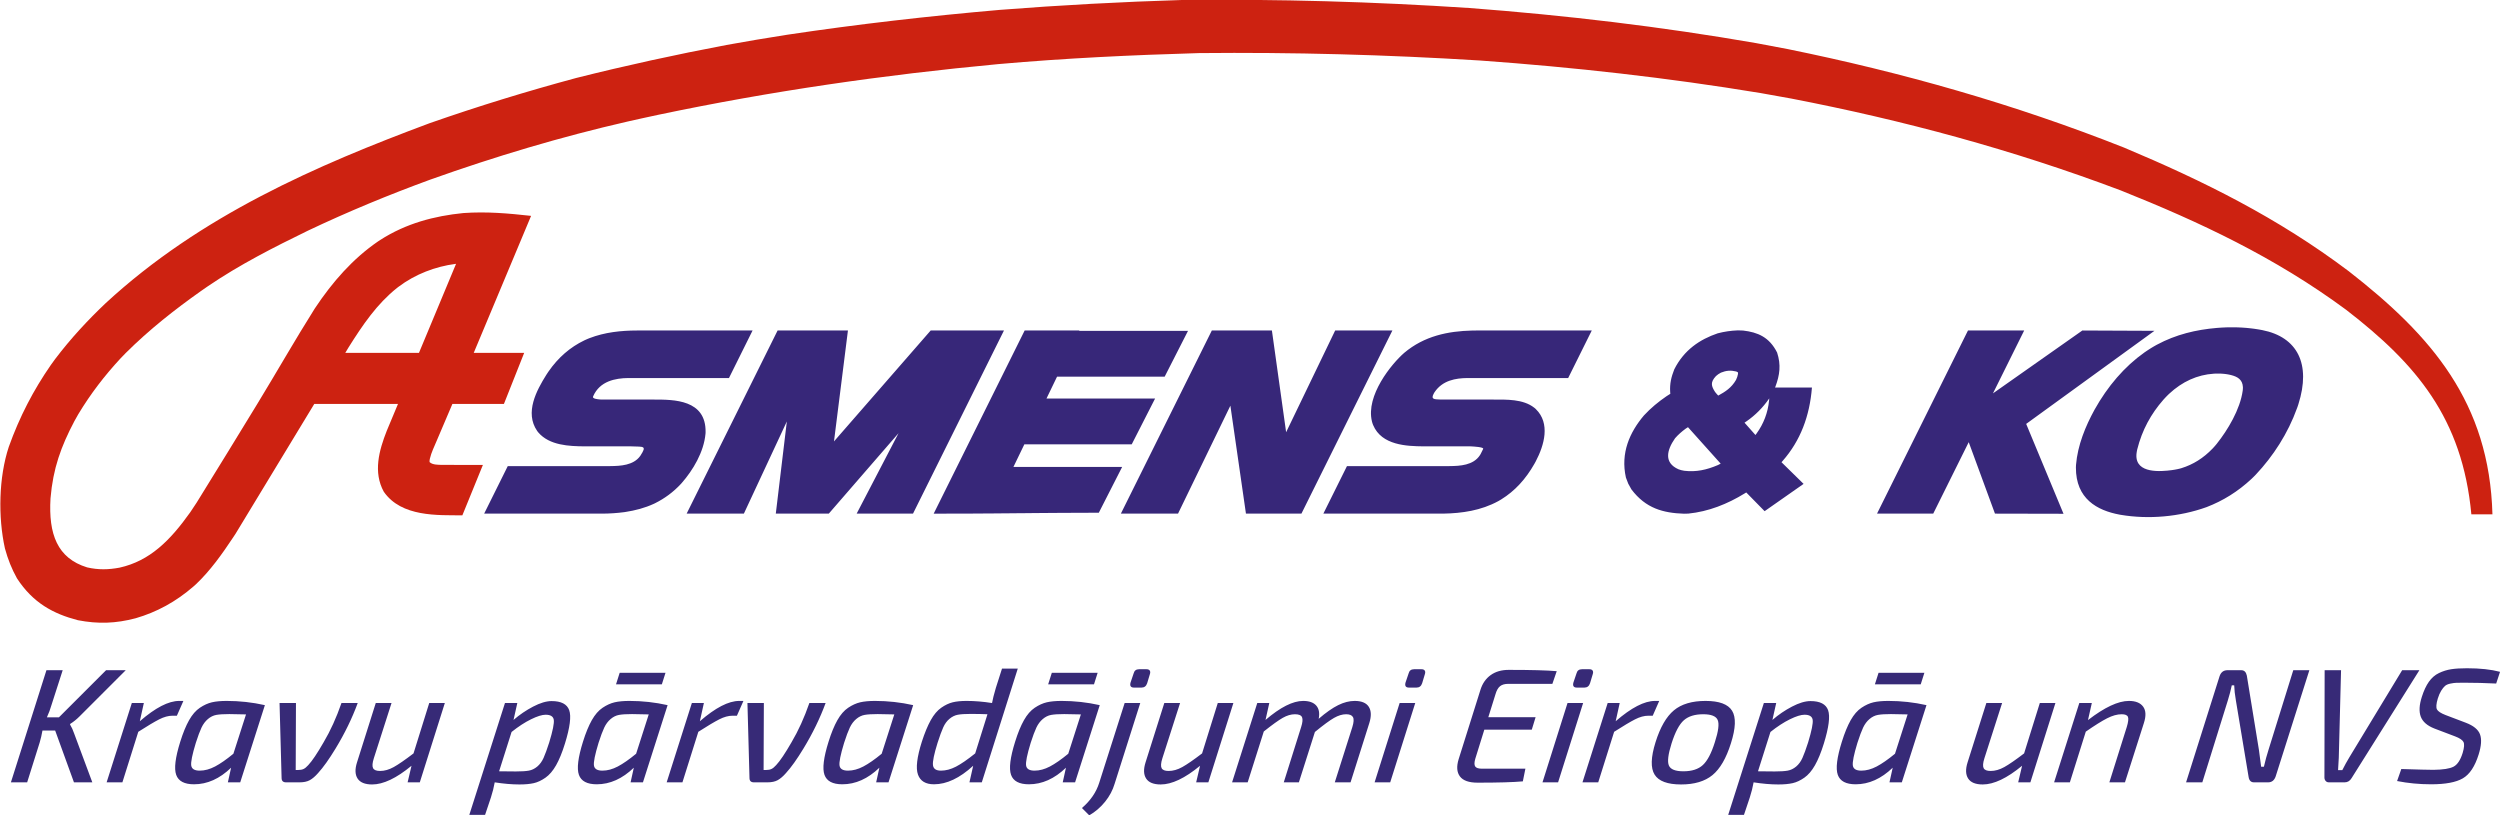
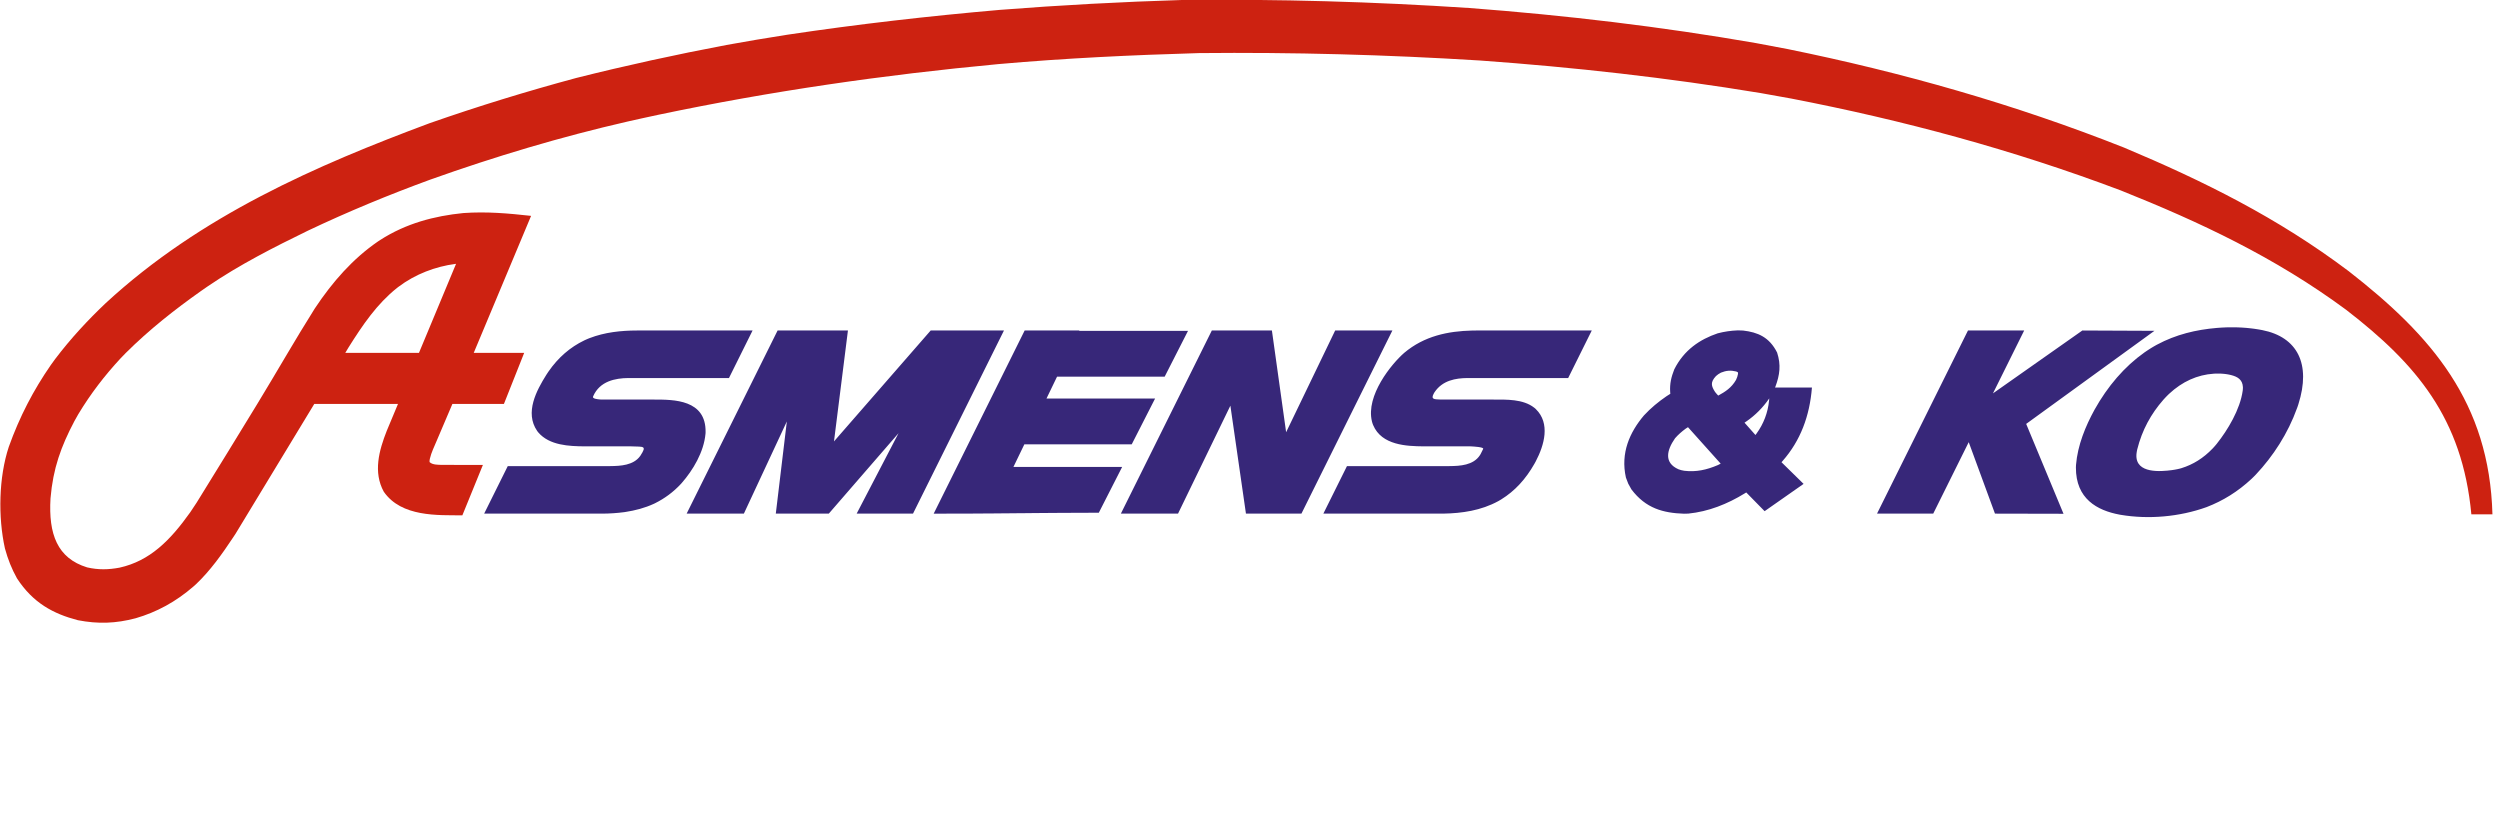
<svg xmlns="http://www.w3.org/2000/svg" preserveAspectRatio="xMidYMid" width="184.593" height="60.188" viewBox="0 0 184.593 60.188">
  <defs>
    <style>
      .cls-1 {
        fill: #cd2211;
      }

      .cls-1, .cls-2, .cls-3 {
        fill-rule: evenodd;
      }

      .cls-2 {
        fill: #372779;
      }

      .cls-3 {
        fill: #372a77;
      }
    </style>
  </defs>
  <g>
    <path d="M18.996,29.827 C20.422,27.489 21.788,25.086 23.244,22.777 C24.562,20.791 26.058,19.105 27.884,17.845 L28.069,17.722 C29.984,16.492 32.068,15.947 34.206,15.732 C35.931,15.611 37.510,15.751 39.214,15.939 L34.979,26.055 L38.704,26.055 L37.208,29.827 L33.403,29.827 L32.247,32.540 C32.068,32.973 31.849,33.400 31.740,33.871 L31.728,33.935 L31.720,33.992 L31.717,34.037 L31.717,34.072 L31.718,34.096 L31.720,34.110 L31.722,34.115 L31.722,34.116 L31.723,34.118 L31.726,34.124 L31.737,34.135 C31.961,34.330 32.342,34.313 32.599,34.325 L35.655,34.331 L34.140,38.050 C32.324,38.036 29.645,38.186 28.340,36.311 C27.541,34.866 27.988,33.250 28.558,31.809 L29.386,29.827 L23.204,29.827 L17.390,39.415 L17.307,39.540 L17.231,39.656 C16.404,40.905 15.513,42.155 14.469,43.139 L14.293,43.297 C12.987,44.432 11.565,45.203 10.009,45.652 C8.553,46.037 7.237,46.083 5.753,45.795 C3.933,45.323 2.433,44.516 1.252,42.701 C0.859,41.993 0.586,41.304 0.363,40.492 C-0.150,38.167 -0.093,35.238 0.649,32.994 C1.449,30.761 2.471,28.801 3.757,26.945 L4.081,26.499 C5.228,24.989 6.469,23.651 7.799,22.388 C14.797,15.926 23.385,12.203 31.726,9.095 C35.306,7.842 38.896,6.742 42.533,5.761 C46.225,4.832 49.920,4.026 53.644,3.321 L55.886,2.928 L58.133,2.564 C63.360,1.781 68.588,1.184 73.840,0.728 C78.335,0.376 82.814,0.136 87.317,-0.002 C94.395,-0.075 101.439,0.126 108.507,0.592 C115.601,1.131 122.641,1.961 129.679,3.186 L132.006,3.625 C140.451,5.347 148.685,7.672 156.837,10.899 C162.669,13.348 168.175,16.072 173.426,20.027 C179.543,24.791 183.810,29.714 184.035,37.976 L182.478,37.976 C181.815,30.867 178.407,26.872 173.236,22.877 C167.977,18.992 162.416,16.389 156.583,14.057 C148.588,11.042 140.520,8.876 132.261,7.277 L129.984,6.869 C123.095,5.732 116.205,4.964 109.266,4.467 C102.350,4.037 95.455,3.851 88.530,3.920 C83.572,4.065 78.640,4.296 73.696,4.735 C65.279,5.523 56.935,6.725 48.606,8.476 L47.475,8.721 L46.344,8.973 C41.424,10.101 36.572,11.550 31.766,13.264 C28.711,14.382 25.702,15.623 22.729,17.035 C20.222,18.257 17.706,19.532 15.345,21.138 L14.831,21.494 C12.892,22.867 11.028,24.331 9.286,26.063 L8.884,26.479 C7.726,27.733 6.698,29.060 5.779,30.587 L5.495,31.091 C4.505,32.971 3.916,34.582 3.730,36.794 C3.572,39.438 4.229,41.216 6.435,41.895 C7.264,42.085 7.998,42.068 8.826,41.914 C11.076,41.415 12.576,39.892 14.044,37.829 L14.520,37.112 C16.023,34.694 17.508,32.259 18.996,29.827 M29.416,21.182 L29.306,21.267 C27.835,22.442 26.787,23.976 25.723,25.672 L25.495,26.055 L30.935,26.055 L33.674,19.481 L33.621,19.487 C32.159,19.680 30.674,20.233 29.416,21.182 Z" class="cls-1" />
    <path d="M126.636,28.942 L126.646,28.954 L126.675,28.989 L126.704,29.024 L126.732,29.058 L126.761,29.091 L126.790,29.124 L126.820,29.156 L126.849,29.188 L126.870,29.209 C127.397,28.920 127.848,28.632 128.183,28.051 L128.272,27.834 L128.325,27.627 L128.332,27.527 L128.328,27.510 L128.327,27.507 L128.298,27.479 L128.201,27.430 C127.799,27.330 127.457,27.356 127.071,27.514 L126.872,27.631 L126.700,27.769 C126.270,28.233 126.356,28.502 126.636,28.942 M131.217,26.033 C131.513,26.945 131.416,27.680 131.088,28.558 L131.063,28.615 L133.788,28.615 C133.623,30.717 132.938,32.539 131.629,34.029 L131.608,34.053 L131.587,34.077 L131.566,34.101 L131.544,34.125 L131.541,34.129 L133.172,35.729 L130.294,37.744 L128.938,36.361 L128.935,36.363 L128.891,36.390 L128.848,36.417 C127.540,37.226 126.136,37.775 124.661,37.923 L124.337,37.931 C122.809,37.878 121.521,37.542 120.461,36.137 L120.226,35.716 L120.052,35.260 C119.648,33.445 120.329,31.924 121.383,30.676 C121.903,30.115 122.451,29.667 123.057,29.252 L123.333,29.077 L123.331,29.064 L123.329,29.033 L123.326,29.003 L123.324,28.972 L123.321,28.941 C123.282,28.328 123.402,27.836 123.623,27.273 C124.347,25.835 125.512,25.061 126.828,24.612 C127.333,24.481 127.809,24.413 128.325,24.393 L128.709,24.407 C129.776,24.532 130.642,24.883 131.217,26.033 ZM130.638,29.414 C130.173,30.094 129.595,30.668 128.961,31.107 L128.930,31.127 L128.900,31.148 L128.871,31.168 L128.841,31.188 L128.810,31.209 L129.616,32.118 L129.625,32.107 L129.650,32.075 L129.670,32.050 L129.690,32.023 L129.713,31.990 C130.210,31.304 130.539,30.474 130.624,29.563 L130.626,29.540 L130.628,29.519 L130.630,29.497 L130.634,29.454 L130.636,29.431 L130.638,29.414 ZM124.448,31.664 C124.166,31.876 123.923,32.084 123.682,32.359 C123.039,33.279 122.874,34.175 123.926,34.647 L124.129,34.713 L124.362,34.761 C125.243,34.865 126.015,34.694 126.845,34.339 L126.862,34.331 L126.892,34.315 L126.922,34.300 L126.951,34.285 L126.980,34.270 L127.010,34.255 L127.039,34.239 L127.050,34.234 L124.636,31.542 L124.634,31.544 L124.600,31.565 L124.567,31.586 L124.534,31.608 L124.500,31.629 L124.467,31.651 L124.448,31.664 ZM75.658,24.403 L79.697,24.403 L79.684,24.429 L87.720,24.429 L85.995,27.813 L78.049,27.813 L77.270,29.426 L85.289,29.426 L83.563,32.810 L75.634,32.810 L74.829,34.477 L82.857,34.477 L81.132,37.861 L80.478,37.861 L80.135,37.862 L79.791,37.863 L79.449,37.864 L79.107,37.866 L78.765,37.867 L78.423,37.870 L78.081,37.871 L77.740,37.873 L77.399,37.876 L77.058,37.879 L76.718,37.881 L76.377,37.884 L76.037,37.887 L75.697,37.891 L75.356,37.893 L75.017,37.896 L74.677,37.899 L74.337,37.903 L73.998,37.905 L73.658,37.908 L73.318,37.911 L72.978,37.913 L72.639,37.915 L72.298,37.917 L71.959,37.920 L71.618,37.921 L71.278,37.923 L70.938,37.923 L70.597,37.924 L70.257,37.925 L68.941,37.926 L75.658,24.403 ZM57.416,24.403 L62.609,24.403 L61.579,32.593 L68.719,24.403 L74.130,24.403 L67.414,37.925 L63.253,37.925 L66.347,31.983 L61.196,37.925 L57.283,37.925 L58.098,31.119 L54.926,37.925 L50.700,37.925 L57.416,24.403 ZM89.478,24.403 L93.914,24.403 L94.964,31.914 L98.585,24.403 L102.810,24.403 L96.094,37.925 L91.997,37.925 L90.848,29.954 L86.982,37.925 L82.762,37.925 L89.478,24.403 ZM113.281,30.102 L113.323,30.135 L113.364,30.171 L113.403,30.208 C114.482,31.258 114.029,32.862 113.396,34.065 L113.347,34.155 L113.298,34.244 C112.658,35.373 111.857,36.252 110.845,36.876 L110.773,36.919 L110.700,36.961 L110.628,37.003 C109.356,37.697 107.953,37.900 106.569,37.924 L106.472,37.925 L106.375,37.925 L97.713,37.925 L99.456,34.416 L106.998,34.416 L107.059,34.415 C107.783,34.406 108.786,34.364 109.274,33.610 L109.292,33.580 L109.310,33.549 L109.329,33.517 L109.346,33.484 L109.364,33.447 L109.498,33.177 L109.503,33.166 L109.514,33.136 C109.560,33.009 108.764,32.967 108.659,32.962 L108.604,32.959 L108.556,32.957 L105.186,32.957 L105.091,32.957 C103.886,32.944 102.022,32.888 101.390,31.389 L101.364,31.323 L101.340,31.255 L101.319,31.186 L101.300,31.117 C100.832,29.204 102.748,26.866 103.683,26.054 C105.169,24.802 106.925,24.450 108.705,24.406 L108.804,24.405 L108.901,24.404 L108.999,24.403 L117.532,24.403 L115.789,27.913 L108.355,27.913 C107.477,27.922 106.509,28.085 105.924,28.959 L105.881,29.028 C105.603,29.519 105.942,29.475 106.323,29.499 L106.363,29.501 L106.403,29.503 L106.445,29.503 L106.489,29.503 L110.290,29.503 C111.238,29.505 112.457,29.458 113.281,30.102 ZM145.310,24.403 L149.460,24.403 L147.155,29.046 L153.756,24.403 L159.078,24.427 L149.607,31.300 L152.364,37.936 L147.303,37.925 L145.365,32.648 L142.744,37.925 L138.594,37.925 L145.310,24.403 ZM157.805,33.191 L157.789,33.269 L157.774,33.352 L157.762,33.431 L157.753,33.506 L157.747,33.577 C157.672,35.006 159.601,34.811 160.360,34.713 L160.404,34.706 L160.448,34.700 L160.493,34.692 L160.537,34.686 L160.581,34.678 L160.625,34.670 L160.669,34.662 L160.712,34.654 L160.756,34.645 L160.800,34.636 L160.843,34.626 L160.887,34.616 L160.930,34.606 L160.965,34.597 L161.067,34.569 C161.934,34.301 162.695,33.825 163.371,33.120 L163.450,33.034 L163.530,32.945 L163.608,32.855 L163.685,32.761 C164.478,31.766 165.408,30.231 165.596,28.839 L165.604,28.769 L165.608,28.702 L165.610,28.641 L165.610,28.582 C165.584,28.013 165.183,27.812 164.769,27.703 L164.734,27.693 L164.698,27.685 L164.663,27.677 L164.627,27.669 L164.591,27.661 L164.554,27.654 L164.518,27.647 L164.481,27.640 L164.444,27.635 L164.406,27.628 L164.368,27.623 L164.330,27.618 L164.291,27.613 L164.253,27.609 L164.213,27.605 L164.174,27.601 L164.134,27.597 L164.095,27.595 L164.054,27.592 L164.014,27.589 L163.973,27.587 L163.932,27.586 L163.890,27.584 L163.848,27.584 L163.806,27.584 L163.764,27.583 L163.721,27.584 L163.678,27.584 L163.636,27.584 L163.592,27.586 L163.550,27.587 L163.507,27.590 L163.464,27.592 C162.245,27.670 161.132,28.174 160.162,29.078 L160.076,29.161 L159.991,29.246 L159.907,29.333 L159.823,29.423 L159.739,29.515 C158.829,30.550 158.165,31.747 157.805,33.191 ZM158.350,26.016 L158.439,25.956 L158.529,25.895 L158.619,25.836 L158.708,25.778 L158.799,25.721 L158.890,25.665 L158.982,25.610 L159.074,25.556 L159.168,25.503 L159.262,25.451 C160.673,24.692 162.154,24.344 163.688,24.213 L163.769,24.207 L163.850,24.201 L163.931,24.196 L164.011,24.190 L164.091,24.186 L164.172,24.182 L164.251,24.178 L164.330,24.175 L164.410,24.172 L164.489,24.170 L164.567,24.168 L164.645,24.167 L164.723,24.167 L164.800,24.167 L164.883,24.167 L164.966,24.167 L165.048,24.168 L165.130,24.170 L165.212,24.173 L165.293,24.176 L165.375,24.179 L165.456,24.183 L165.537,24.187 L165.618,24.193 L165.699,24.198 L165.779,24.204 L165.860,24.210 L165.940,24.218 L166.020,24.226 L166.099,24.234 L166.179,24.243 L166.258,24.252 L166.338,24.262 L166.416,24.272 L166.495,24.283 L166.574,24.295 L166.652,24.307 L166.730,24.319 L166.808,24.332 L166.885,24.346 L166.963,24.360 L167.040,24.374 C169.642,24.888 170.653,26.879 169.705,29.852 L169.675,29.943 L169.644,30.035 L169.611,30.126 C168.934,32.007 167.842,33.685 166.569,35.037 L166.410,35.199 L166.249,35.356 C165.237,36.300 164.140,36.978 162.921,37.446 C160.923,38.162 158.649,38.363 156.579,38.012 L156.508,38.000 C154.840,37.688 153.269,36.829 153.279,34.517 L153.287,34.328 C153.406,32.870 153.992,31.457 154.655,30.251 C155.620,28.525 156.856,27.072 158.350,26.016 ZM52.098,31.911 L52.093,32.019 C51.970,33.390 51.158,34.724 50.346,35.653 L50.286,35.721 C49.717,36.336 49.072,36.807 48.366,37.157 L48.291,37.194 C47.608,37.510 46.902,37.692 46.177,37.803 L46.090,37.816 C45.564,37.886 45.037,37.920 44.508,37.925 L44.411,37.925 L35.749,37.925 L37.492,34.416 L45.034,34.416 L45.095,34.415 C45.797,34.407 46.774,34.365 47.270,33.669 L47.290,33.640 C47.779,32.886 47.517,32.998 46.641,32.959 L46.592,32.957 L43.222,32.957 L43.128,32.957 C42.042,32.945 40.572,32.898 39.743,31.925 L39.701,31.872 L39.660,31.817 C38.729,30.463 39.619,28.825 40.334,27.684 L40.388,27.601 L40.442,27.519 L40.497,27.437 C41.218,26.395 42.099,25.636 43.144,25.133 L43.220,25.098 L43.297,25.064 L43.374,25.030 L43.451,24.998 L43.529,24.967 C44.655,24.531 45.857,24.406 47.035,24.403 L55.568,24.403 L53.825,27.913 L46.392,27.913 C45.440,27.923 44.287,28.136 43.798,29.260 L43.788,29.285 C43.726,29.447 44.155,29.480 44.248,29.490 L44.284,29.493 L44.321,29.496 L44.360,29.499 L44.399,29.501 L44.439,29.503 L44.481,29.503 L44.525,29.503 L48.327,29.503 C49.739,29.506 52.141,29.497 52.098,31.911 Z" class="cls-2" />
-     <path d="M184.311,50.470 C183.494,50.430 182.714,50.410 181.970,50.410 C181.698,50.410 181.500,50.412 181.375,50.416 C181.250,50.420 181.101,50.440 180.926,50.476 C180.752,50.512 180.620,50.570 180.530,50.650 C180.440,50.730 180.347,50.846 180.252,50.998 C180.157,51.150 180.074,51.342 180.001,51.574 C179.884,51.966 179.862,52.234 179.937,52.378 C180.012,52.522 180.225,52.662 180.577,52.798 L182.062,53.362 C182.631,53.578 182.983,53.864 183.116,54.220 C183.249,54.576 183.216,55.074 183.015,55.714 C182.740,56.594 182.350,57.180 181.847,57.472 C181.343,57.764 180.564,57.910 179.508,57.910 C178.636,57.910 177.798,57.830 176.994,57.670 L177.306,56.782 C178.547,56.822 179.340,56.842 179.684,56.842 C180.389,56.834 180.883,56.756 181.165,56.608 C181.447,56.460 181.671,56.122 181.836,55.594 C181.953,55.202 181.973,54.932 181.895,54.784 C181.817,54.636 181.609,54.498 181.272,54.370 L179.753,53.794 C179.222,53.586 178.886,53.294 178.744,52.918 C178.602,52.542 178.628,52.054 178.822,51.454 C178.966,50.998 179.140,50.626 179.343,50.338 C179.546,50.050 179.793,49.836 180.086,49.696 C180.379,49.556 180.679,49.462 180.988,49.414 C181.296,49.366 181.686,49.342 182.158,49.342 C183.118,49.342 183.931,49.430 184.596,49.606 L184.311,50.470 ZM173.125,57.766 L171.961,57.766 C171.857,57.766 171.775,57.730 171.716,57.658 C171.657,57.586 171.627,57.502 171.629,57.406 L171.645,49.486 L172.857,49.486 L172.689,55.954 C172.657,56.538 172.640,56.842 172.636,56.866 L172.948,56.866 C173.120,56.522 173.297,56.202 173.477,55.906 L177.369,49.486 L178.641,49.486 L173.636,57.454 C173.511,57.662 173.341,57.766 173.125,57.766 ZM167.473,57.766 L166.429,57.766 C166.205,57.766 166.072,57.634 166.031,57.370 L165.093,51.730 C165.018,51.298 164.976,50.922 164.968,50.602 L164.788,50.602 C164.721,50.938 164.623,51.314 164.493,51.730 L162.613,57.766 L161.413,57.766 L163.887,49.930 C163.987,49.634 164.181,49.486 164.469,49.486 L165.489,49.486 C165.705,49.486 165.842,49.618 165.899,49.882 L166.792,55.366 C166.901,56.158 166.955,56.574 166.956,56.614 L167.160,56.614 C167.265,56.158 167.378,55.742 167.500,55.366 L169.329,49.486 L170.517,49.486 L168.031,57.322 C167.931,57.618 167.745,57.766 167.473,57.766 ZM156.901,57.766 L155.749,57.766 L157.033,53.686 C157.145,53.318 157.175,53.068 157.123,52.936 C157.070,52.804 156.916,52.738 156.660,52.738 C156.331,52.738 155.972,52.838 155.581,53.038 C155.189,53.238 154.666,53.566 154.009,54.022 L152.833,57.766 L151.669,57.766 L153.530,51.910 L154.454,51.910 L154.171,53.170 C155.394,52.226 156.401,51.754 157.193,51.754 C157.689,51.754 158.040,51.896 158.246,52.180 C158.452,52.464 158.468,52.870 158.295,53.398 L156.901,57.766 ZM149.017,57.766 L149.305,56.542 C148.191,57.462 147.221,57.922 146.398,57.922 C145.870,57.922 145.511,57.776 145.323,57.484 C145.134,57.192 145.120,56.794 145.281,56.290 L146.666,51.910 L147.830,51.910 L146.522,55.990 C146.413,56.334 146.395,56.576 146.466,56.716 C146.537,56.856 146.709,56.926 146.981,56.926 C147.309,56.926 147.646,56.830 147.992,56.638 C148.338,56.446 148.825,56.110 149.454,55.630 L150.614,51.910 L151.766,51.910 L149.917,57.766 L149.017,57.766 ZM139.513,57.766 L139.752,56.686 C138.904,57.502 137.992,57.910 137.016,57.910 C136.304,57.910 135.864,57.678 135.698,57.214 C135.532,56.750 135.632,55.934 135.998,54.766 C136.200,54.118 136.418,53.588 136.650,53.176 C136.883,52.764 137.149,52.458 137.448,52.258 C137.748,52.058 138.043,51.924 138.335,51.856 C138.627,51.788 138.993,51.754 139.433,51.754 C140.385,51.754 141.323,51.858 142.246,52.066 L140.425,57.766 L139.513,57.766 ZM139.622,52.726 C139.206,52.726 138.886,52.746 138.663,52.786 C138.440,52.826 138.232,52.928 138.039,53.092 C137.846,53.256 137.689,53.466 137.568,53.722 C137.447,53.978 137.307,54.354 137.147,54.850 C136.881,55.722 136.769,56.282 136.809,56.530 C136.849,56.778 137.057,56.902 137.433,56.902 C137.801,56.902 138.179,56.800 138.567,56.596 C138.955,56.392 139.407,56.078 139.921,55.654 L140.853,52.750 C140.120,52.734 139.710,52.726 139.622,52.726 ZM138.437,50.530 L138.707,49.678 L142.091,49.678 L141.821,50.530 L138.437,50.530 ZM134.011,56.506 C133.779,56.914 133.517,57.220 133.225,57.424 C132.933,57.628 132.646,57.762 132.362,57.826 C132.079,57.890 131.725,57.922 131.302,57.922 C130.750,57.922 130.143,57.870 129.481,57.766 C129.418,58.126 129.324,58.498 129.200,58.882 L128.770,60.166 L127.606,60.166 L130.238,51.910 L131.150,51.910 L130.870,53.158 C131.313,52.774 131.795,52.446 132.315,52.174 C132.835,51.902 133.291,51.766 133.683,51.766 C134.387,51.766 134.820,51.990 134.981,52.438 C135.142,52.886 135.036,53.710 134.665,54.910 C134.461,55.566 134.243,56.098 134.011,56.506 ZM133.842,53.146 C133.801,52.898 133.601,52.774 133.241,52.774 C132.977,52.774 132.618,52.886 132.162,53.110 C131.707,53.334 131.227,53.646 130.725,54.046 L129.805,56.950 C130.180,56.958 130.591,56.962 131.039,56.962 C131.455,56.962 131.774,56.942 131.997,56.902 C132.220,56.862 132.428,56.762 132.620,56.602 C132.812,56.442 132.968,56.230 133.086,55.966 C133.205,55.702 133.344,55.322 133.504,54.826 C133.769,53.954 133.882,53.394 133.842,53.146 ZM126.443,57.232 C125.882,57.692 125.110,57.922 124.126,57.922 C123.125,57.922 122.474,57.680 122.172,57.196 C121.869,56.712 121.892,55.914 122.240,54.802 C122.586,53.698 123.039,52.914 123.596,52.450 C124.154,51.986 124.933,51.754 125.933,51.754 C126.941,51.754 127.595,51.996 127.893,52.480 C128.192,52.964 128.162,53.766 127.805,54.886 C127.458,55.990 127.004,56.772 126.443,57.232 ZM126.830,53.164 C126.709,52.880 126.352,52.738 125.760,52.738 C125.144,52.738 124.667,52.886 124.331,53.182 C123.995,53.478 123.693,54.046 123.425,54.886 C123.170,55.694 123.104,56.240 123.226,56.524 C123.348,56.808 123.705,56.950 124.297,56.950 C124.921,56.950 125.400,56.796 125.734,56.488 C126.069,56.180 126.364,55.618 126.620,54.802 C126.882,53.994 126.952,53.448 126.830,53.164 ZM121.709,52.846 C121.404,52.846 121.077,52.936 120.725,53.116 C120.373,53.296 119.859,53.602 119.183,54.034 L118.009,57.766 L116.845,57.766 L118.706,51.910 L119.594,51.910 L119.297,53.254 C120.449,52.254 121.417,51.754 122.201,51.754 L122.513,51.754 L122.033,52.846 L121.709,52.846 ZM117.404,50.446 C117.334,50.662 117.194,50.770 116.986,50.770 L116.434,50.770 C116.194,50.770 116.108,50.646 116.176,50.398 L116.403,49.726 C116.455,49.518 116.590,49.414 116.806,49.414 L117.358,49.414 C117.469,49.414 117.548,49.446 117.593,49.510 C117.637,49.574 117.642,49.662 117.606,49.774 L117.404,50.446 ZM115.045,57.766 L113.893,57.766 L115.741,51.910 L116.893,51.910 L115.045,57.766 ZM111.359,50.494 C111.103,50.494 110.903,50.552 110.759,50.668 C110.614,50.784 110.500,50.986 110.418,51.274 L109.893,52.954 L113.385,52.954 L113.102,53.878 L109.598,53.878 L108.934,56.014 C108.854,56.286 108.850,56.478 108.922,56.590 C108.995,56.702 109.163,56.758 109.427,56.758 L112.631,56.758 L112.442,57.694 C111.742,57.758 110.629,57.790 109.101,57.790 C108.460,57.790 108.026,57.636 107.796,57.328 C107.566,57.020 107.536,56.594 107.704,56.050 L109.315,50.926 C109.461,50.462 109.712,50.102 110.069,49.846 C110.426,49.590 110.869,49.462 111.397,49.462 C113.053,49.462 114.235,49.494 114.944,49.558 L114.623,50.494 L111.359,50.494 ZM105.008,50.446 C104.937,50.662 104.798,50.770 104.590,50.770 L104.038,50.770 C103.798,50.770 103.712,50.646 103.780,50.398 L104.007,49.726 C104.059,49.518 104.193,49.414 104.409,49.414 L104.961,49.414 C105.073,49.414 105.152,49.446 105.197,49.510 C105.241,49.574 105.246,49.662 105.210,49.774 L105.008,50.446 ZM102.649,57.766 L101.497,57.766 L103.345,51.910 L104.497,51.910 L102.649,57.766 ZM99.721,57.766 L98.557,57.766 L99.852,53.686 C99.962,53.334 99.978,53.088 99.898,52.948 C99.819,52.808 99.651,52.738 99.395,52.738 C99.115,52.738 98.818,52.828 98.502,53.008 C98.186,53.188 97.715,53.534 97.089,54.046 L95.905,57.766 L94.789,57.766 L96.072,53.686 C96.180,53.350 96.202,53.108 96.140,52.960 C96.078,52.812 95.903,52.738 95.615,52.738 C95.327,52.738 95.028,52.826 94.717,53.002 C94.406,53.178 93.939,53.514 93.315,54.010 L92.125,57.766 L90.973,57.766 L92.833,51.910 L93.721,51.910 L93.442,53.158 C94.534,52.222 95.461,51.754 96.221,51.754 C96.669,51.754 96.992,51.870 97.192,52.102 C97.391,52.334 97.450,52.658 97.368,53.074 C97.906,52.610 98.385,52.274 98.806,52.066 C99.227,51.858 99.633,51.754 100.025,51.754 C100.537,51.754 100.885,51.900 101.070,52.192 C101.254,52.484 101.265,52.886 101.103,53.398 L99.721,57.766 ZM88.321,57.766 L88.609,56.542 C87.494,57.462 86.525,57.922 85.701,57.922 C85.173,57.922 84.815,57.776 84.627,57.484 C84.438,57.192 84.424,56.794 84.585,56.290 L85.969,51.910 L87.133,51.910 L85.826,55.990 C85.717,56.334 85.699,56.576 85.770,56.716 C85.841,56.856 86.013,56.926 86.285,56.926 C86.613,56.926 86.950,56.830 87.296,56.638 C87.642,56.446 88.129,56.110 88.758,55.630 L89.917,51.910 L91.069,51.910 L89.221,57.766 L88.321,57.766 ZM84.704,50.446 C84.633,50.662 84.494,50.770 84.286,50.770 L83.734,50.770 C83.494,50.770 83.408,50.646 83.476,50.398 L83.703,49.726 C83.755,49.518 83.889,49.414 84.105,49.414 L84.657,49.414 C84.769,49.414 84.848,49.446 84.893,49.510 C84.937,49.574 84.942,49.662 84.906,49.774 L84.704,50.446 ZM82.304,57.862 C82.163,58.342 81.927,58.788 81.594,59.200 C81.261,59.612 80.872,59.946 80.427,60.202 L79.887,59.662 C80.518,59.118 80.944,58.498 81.162,57.802 L83.041,51.910 L84.193,51.910 L82.304,57.862 ZM78.469,57.766 L78.707,56.686 C77.859,57.502 76.947,57.910 75.971,57.910 C75.259,57.910 74.820,57.678 74.654,57.214 C74.488,56.750 74.588,55.934 74.954,54.766 C75.156,54.118 75.373,53.588 75.606,53.176 C75.839,52.764 76.105,52.458 76.404,52.258 C76.703,52.058 76.999,51.924 77.291,51.856 C77.583,51.788 77.949,51.754 78.389,51.754 C79.341,51.754 80.279,51.858 81.202,52.066 L79.381,57.766 L78.469,57.766 ZM78.578,52.726 C78.161,52.726 77.842,52.746 77.619,52.786 C77.396,52.826 77.188,52.928 76.995,53.092 C76.802,53.256 76.645,53.466 76.524,53.722 C76.403,53.978 76.262,54.354 76.103,54.850 C75.837,55.722 75.724,56.282 75.765,56.530 C75.805,56.778 76.013,56.902 76.389,56.902 C76.757,56.902 77.135,56.800 77.523,56.596 C77.911,56.392 78.362,56.078 78.877,55.654 L79.809,52.750 C79.076,52.734 78.665,52.726 78.578,52.726 ZM77.393,50.530 L77.663,49.678 L81.047,49.678 L80.777,50.530 L77.393,50.530 ZM71.581,57.766 L71.857,56.542 C70.864,57.454 69.899,57.910 68.963,57.910 C68.347,57.910 67.953,57.672 67.781,57.196 C67.609,56.720 67.704,55.910 68.066,54.766 C68.276,54.118 68.495,53.588 68.724,53.176 C68.953,52.764 69.211,52.458 69.498,52.258 C69.785,52.058 70.067,51.924 70.343,51.856 C70.619,51.788 70.961,51.754 71.369,51.754 C71.969,51.754 72.596,51.806 73.249,51.910 C73.297,51.638 73.391,51.266 73.530,50.794 L73.986,49.366 L75.150,49.366 L72.493,57.766 L71.581,57.766 ZM71.656,52.714 C71.255,52.714 70.946,52.734 70.727,52.774 C70.508,52.814 70.302,52.914 70.110,53.074 C69.918,53.234 69.762,53.446 69.644,53.710 C69.525,53.974 69.386,54.354 69.227,54.850 C68.968,55.682 68.855,56.232 68.888,56.500 C68.921,56.768 69.117,56.902 69.477,56.902 C69.837,56.902 70.206,56.804 70.585,56.608 C70.963,56.412 71.437,56.086 72.005,55.630 L72.911,52.738 C72.554,52.722 72.136,52.714 71.656,52.714 ZM64.693,57.766 L64.931,56.686 C64.083,57.502 63.171,57.910 62.195,57.910 C61.483,57.910 61.044,57.678 60.878,57.214 C60.712,56.750 60.812,55.934 61.178,54.766 C61.380,54.118 61.597,53.588 61.830,53.176 C62.063,52.764 62.329,52.458 62.628,52.258 C62.927,52.058 63.223,51.924 63.515,51.856 C63.807,51.788 64.173,51.754 64.613,51.754 C65.565,51.754 66.502,51.858 67.426,52.066 L65.605,57.766 L64.693,57.766 ZM64.801,52.726 C64.385,52.726 64.066,52.746 63.843,52.786 C63.620,52.826 63.412,52.928 63.219,53.092 C63.026,53.256 62.869,53.466 62.748,53.722 C62.627,53.978 62.486,54.354 62.327,54.850 C62.061,55.722 61.948,56.282 61.989,56.530 C62.029,56.778 62.237,56.902 62.613,56.902 C62.981,56.902 63.359,56.800 63.747,56.596 C64.135,56.392 64.586,56.078 65.101,55.654 L66.033,52.750 C65.300,52.734 64.889,52.726 64.801,52.726 ZM58.033,57.082 C57.823,57.322 57.620,57.496 57.425,57.604 C57.230,57.712 56.977,57.766 56.665,57.766 L55.669,57.766 C55.453,57.766 55.343,57.662 55.340,57.454 L55.189,51.910 L56.401,51.910 L56.382,56.854 L56.562,56.854 C56.722,56.854 56.854,56.830 56.958,56.782 C57.063,56.734 57.180,56.638 57.309,56.494 C57.595,56.190 57.974,55.626 58.447,54.802 C58.949,53.954 59.387,52.990 59.761,51.910 L60.961,51.910 C60.546,53.038 60.001,54.158 59.325,55.270 C58.850,56.054 58.420,56.658 58.033,57.082 ZM54.088,52.846 C53.784,52.846 53.456,52.936 53.105,53.116 C52.753,53.296 52.239,53.602 51.563,54.034 L50.389,57.766 L49.225,57.766 L51.085,51.910 L51.973,51.910 L51.676,53.254 C52.829,52.254 53.797,51.754 54.581,51.754 L54.893,51.754 L54.412,52.846 L54.088,52.846 ZM46.561,57.766 L46.799,56.686 C45.951,57.502 45.039,57.910 44.063,57.910 C43.351,57.910 42.912,57.678 42.746,57.214 C42.580,56.750 42.680,55.934 43.046,54.766 C43.248,54.118 43.465,53.588 43.698,53.176 C43.931,52.764 44.197,52.458 44.496,52.258 C44.795,52.058 45.091,51.924 45.383,51.856 C45.675,51.788 46.041,51.754 46.481,51.754 C47.433,51.754 48.370,51.858 49.294,52.066 L47.473,57.766 L46.561,57.766 ZM46.669,52.726 C46.253,52.726 45.934,52.746 45.711,52.786 C45.488,52.826 45.280,52.928 45.087,53.092 C44.894,53.256 44.737,53.466 44.616,53.722 C44.495,53.978 44.354,54.354 44.195,54.850 C43.929,55.722 43.816,56.282 43.857,56.530 C43.897,56.778 44.105,56.902 44.481,56.902 C44.849,56.902 45.227,56.800 45.615,56.596 C46.003,56.392 46.454,56.078 46.969,55.654 L47.901,52.750 C47.168,52.734 46.757,52.726 46.669,52.726 ZM45.485,50.530 L45.755,49.678 L49.139,49.678 L48.869,50.530 L45.485,50.530 ZM41.059,56.506 C40.827,56.914 40.565,57.220 40.273,57.424 C39.981,57.628 39.693,57.762 39.410,57.826 C39.127,57.890 38.773,57.922 38.349,57.922 C37.797,57.922 37.190,57.870 36.529,57.766 C36.465,58.126 36.372,58.498 36.248,58.882 L35.817,60.166 L34.653,60.166 L37.285,51.910 L38.197,51.910 L37.917,53.158 C38.361,52.774 38.843,52.446 39.363,52.174 C39.883,51.902 40.339,51.766 40.731,51.766 C41.435,51.766 41.867,51.990 42.028,52.438 C42.189,52.886 42.084,53.710 41.712,54.910 C41.508,55.566 41.291,56.098 41.059,56.506 ZM40.889,53.146 C40.849,52.898 40.649,52.774 40.289,52.774 C40.025,52.774 39.665,52.886 39.210,53.110 C38.754,53.334 38.275,53.646 37.773,54.046 L36.852,56.950 C37.227,56.958 37.638,56.962 38.086,56.962 C38.502,56.962 38.822,56.942 39.045,56.902 C39.268,56.862 39.476,56.762 39.668,56.602 C39.860,56.442 40.015,56.230 40.134,55.966 C40.252,55.702 40.392,55.322 40.551,54.826 C40.817,53.954 40.929,53.394 40.889,53.146 ZM30.097,57.766 L30.384,56.542 C29.270,57.462 28.301,57.922 27.477,57.922 C26.949,57.922 26.591,57.776 26.402,57.484 C26.214,57.192 26.200,56.794 26.361,56.290 L27.745,51.910 L28.909,51.910 L27.602,55.990 C27.493,56.334 27.474,56.576 27.546,56.716 C27.617,56.856 27.789,56.926 28.061,56.926 C28.389,56.926 28.726,56.830 29.072,56.638 C29.417,56.446 29.905,56.110 30.533,55.630 L31.693,51.910 L32.845,51.910 L30.997,57.766 L30.097,57.766 ZM23.485,57.082 C23.275,57.322 23.072,57.496 22.877,57.604 C22.682,57.712 22.429,57.766 22.117,57.766 L21.121,57.766 C20.905,57.766 20.795,57.662 20.792,57.454 L20.641,51.910 L21.853,51.910 L21.834,56.854 L22.014,56.854 C22.174,56.854 22.306,56.830 22.410,56.782 C22.515,56.734 22.632,56.638 22.761,56.494 C23.047,56.190 23.426,55.626 23.899,54.802 C24.401,53.954 24.839,52.990 25.213,51.910 L26.413,51.910 C25.998,53.038 25.453,54.158 24.777,55.270 C24.302,56.054 23.872,56.658 23.485,57.082 ZM16.825,57.766 L17.063,56.686 C16.215,57.502 15.303,57.910 14.327,57.910 C13.615,57.910 13.176,57.678 13.010,57.214 C12.844,56.750 12.944,55.934 13.310,54.766 C13.512,54.118 13.729,53.588 13.962,53.176 C14.195,52.764 14.461,52.458 14.760,52.258 C15.059,52.058 15.355,51.924 15.647,51.856 C15.939,51.788 16.305,51.754 16.745,51.754 C17.697,51.754 18.634,51.858 19.558,52.066 L17.737,57.766 L16.825,57.766 ZM16.933,52.726 C16.517,52.726 16.198,52.746 15.975,52.786 C15.752,52.826 15.544,52.928 15.351,53.092 C15.158,53.256 15.001,53.466 14.880,53.722 C14.759,53.978 14.618,54.354 14.459,54.850 C14.193,55.722 14.080,56.282 14.121,56.530 C14.161,56.778 14.369,56.902 14.745,56.902 C15.113,56.902 15.491,56.800 15.879,56.596 C16.267,56.392 16.718,56.078 17.233,55.654 L18.165,52.750 C17.432,52.734 17.021,52.726 16.933,52.726 ZM12.736,52.846 C12.432,52.846 12.104,52.936 11.752,53.116 C11.401,53.296 10.887,53.602 10.211,54.034 L9.037,57.766 L7.873,57.766 L9.733,51.910 L10.621,51.910 L10.324,53.254 C11.476,52.254 12.445,51.754 13.229,51.754 L13.541,51.754 L13.060,52.846 L12.736,52.846 ZM5.190,53.446 L5.170,53.494 C5.288,53.686 5.389,53.906 5.473,54.154 L6.817,57.766 L5.461,57.766 L4.072,53.938 L3.136,53.938 C3.078,54.266 3.010,54.558 2.933,54.814 L2.005,57.766 L0.805,57.766 L3.429,49.486 L4.629,49.486 L3.806,52.042 C3.720,52.346 3.606,52.654 3.463,52.966 L4.351,52.966 L7.833,49.486 L9.285,49.486 L5.876,52.894 C5.652,53.118 5.424,53.302 5.190,53.446 Z" class="cls-3" />
  </g>
</svg>